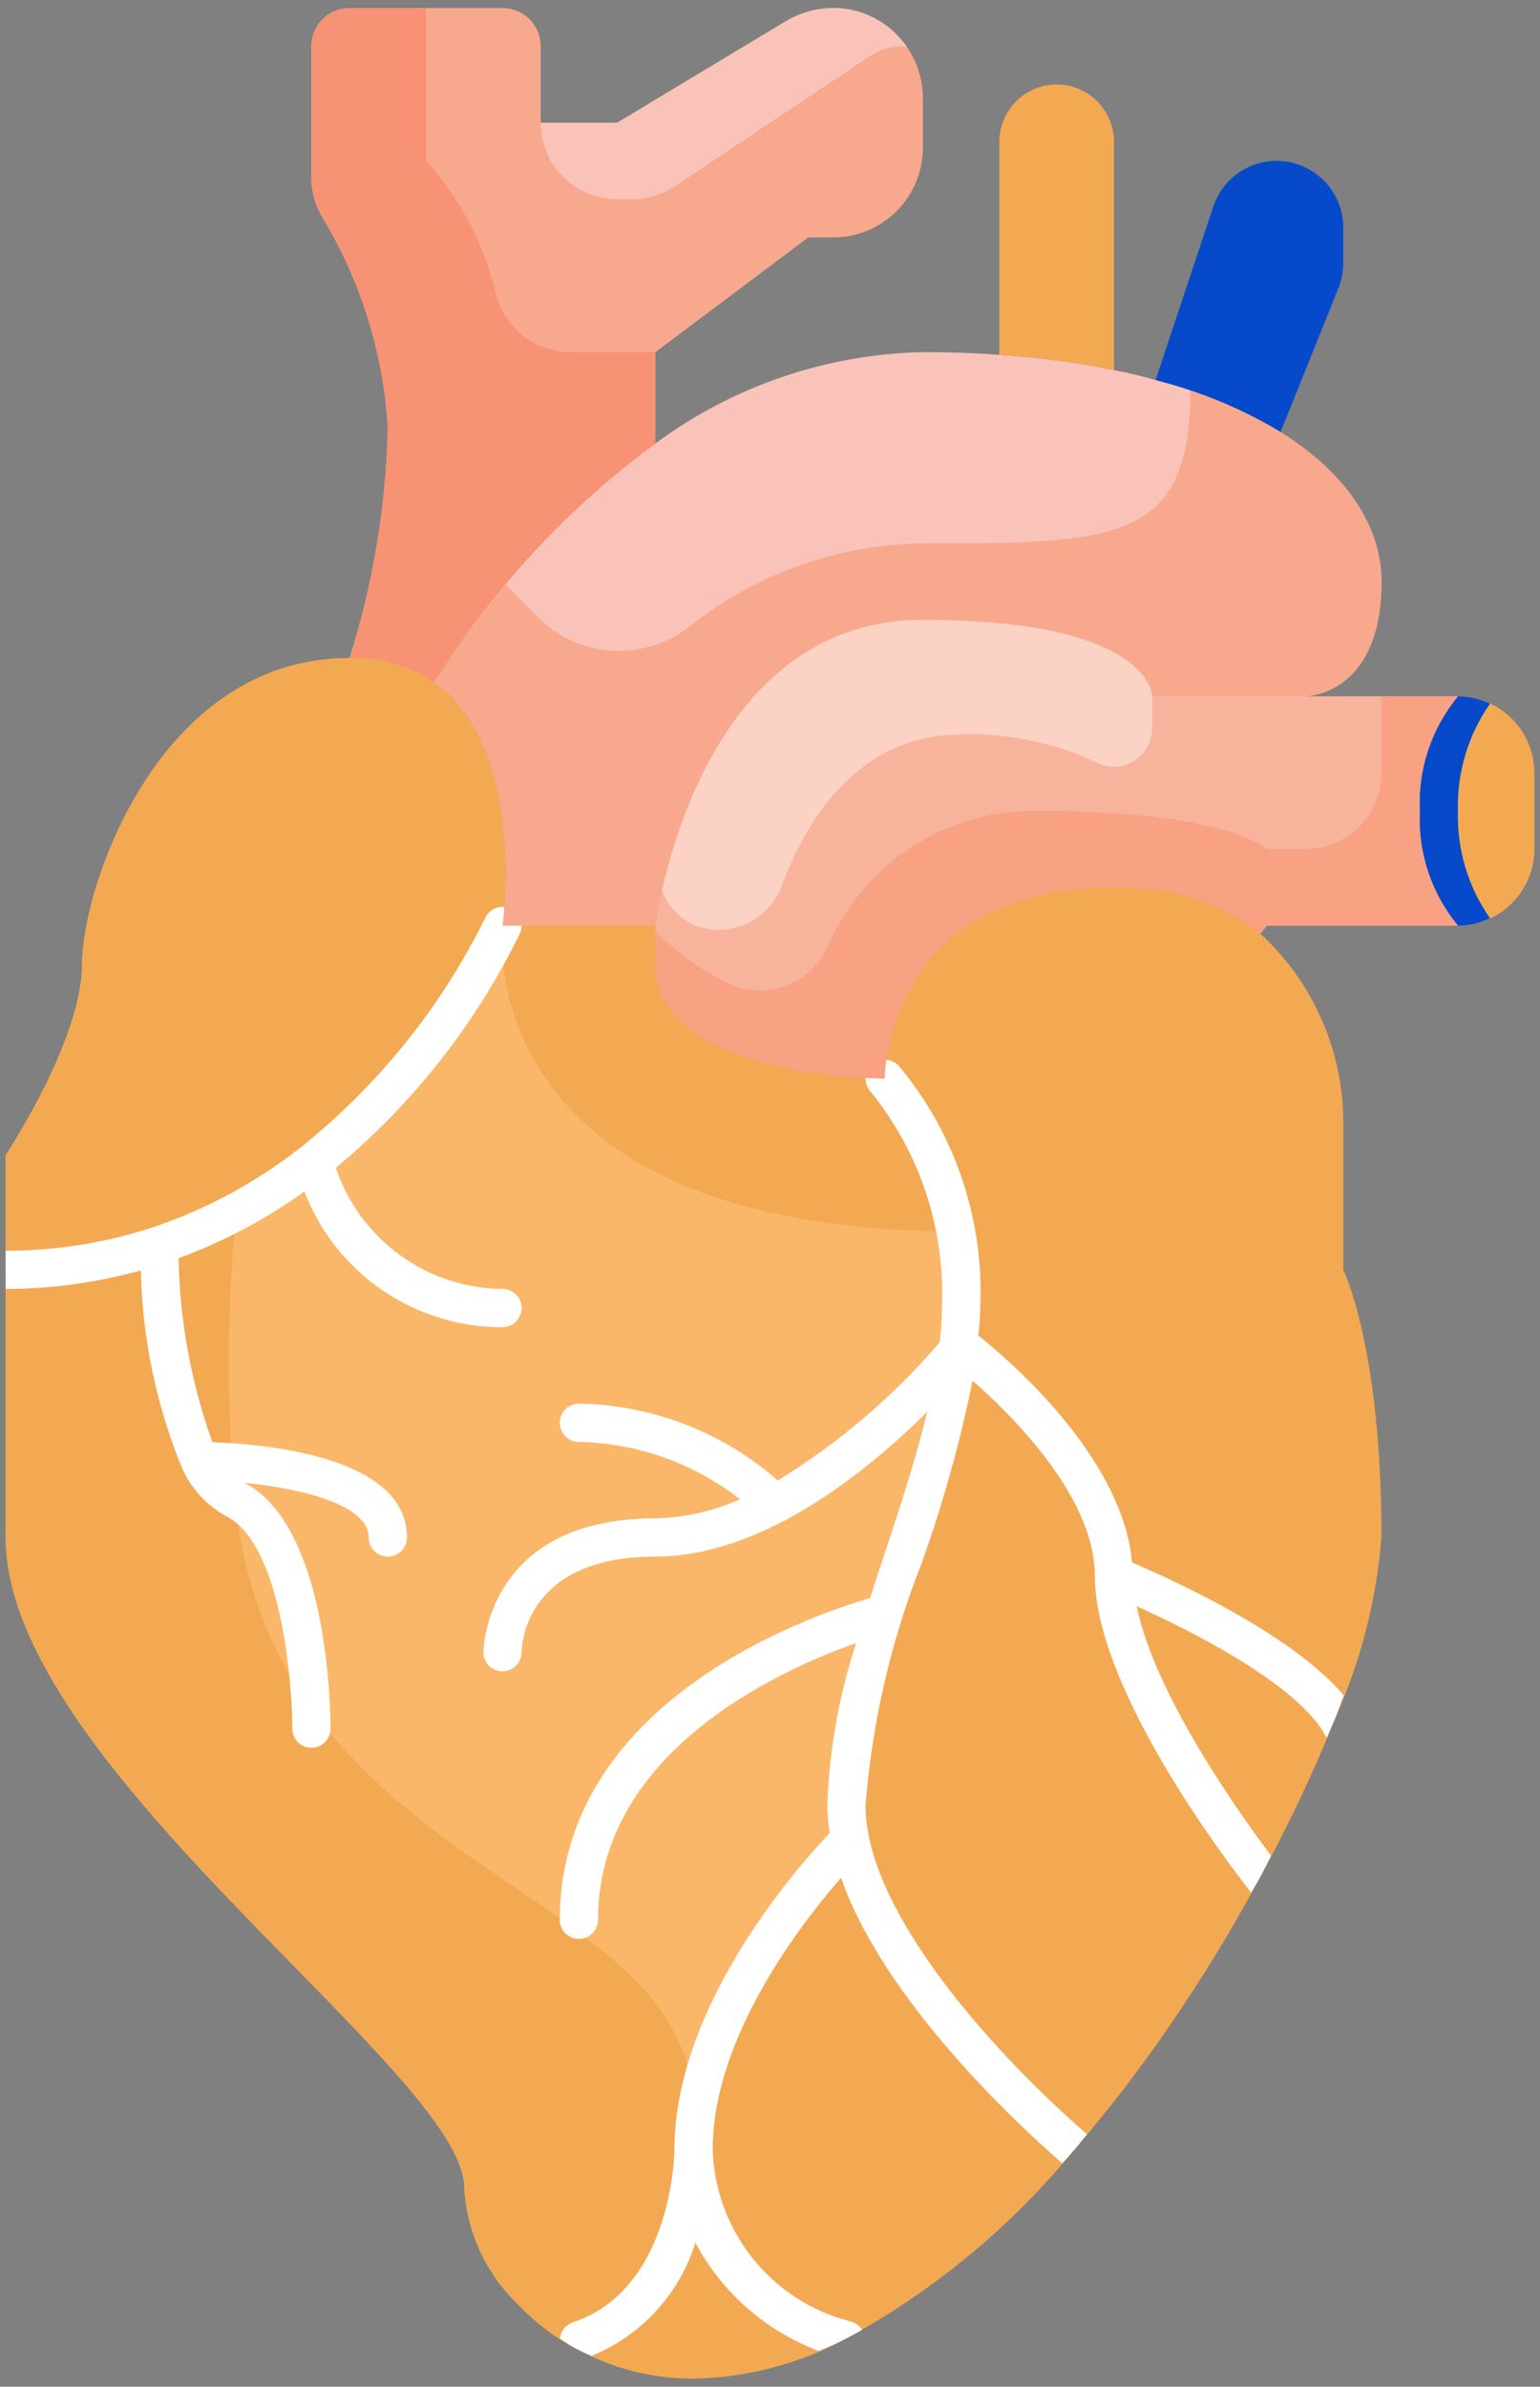
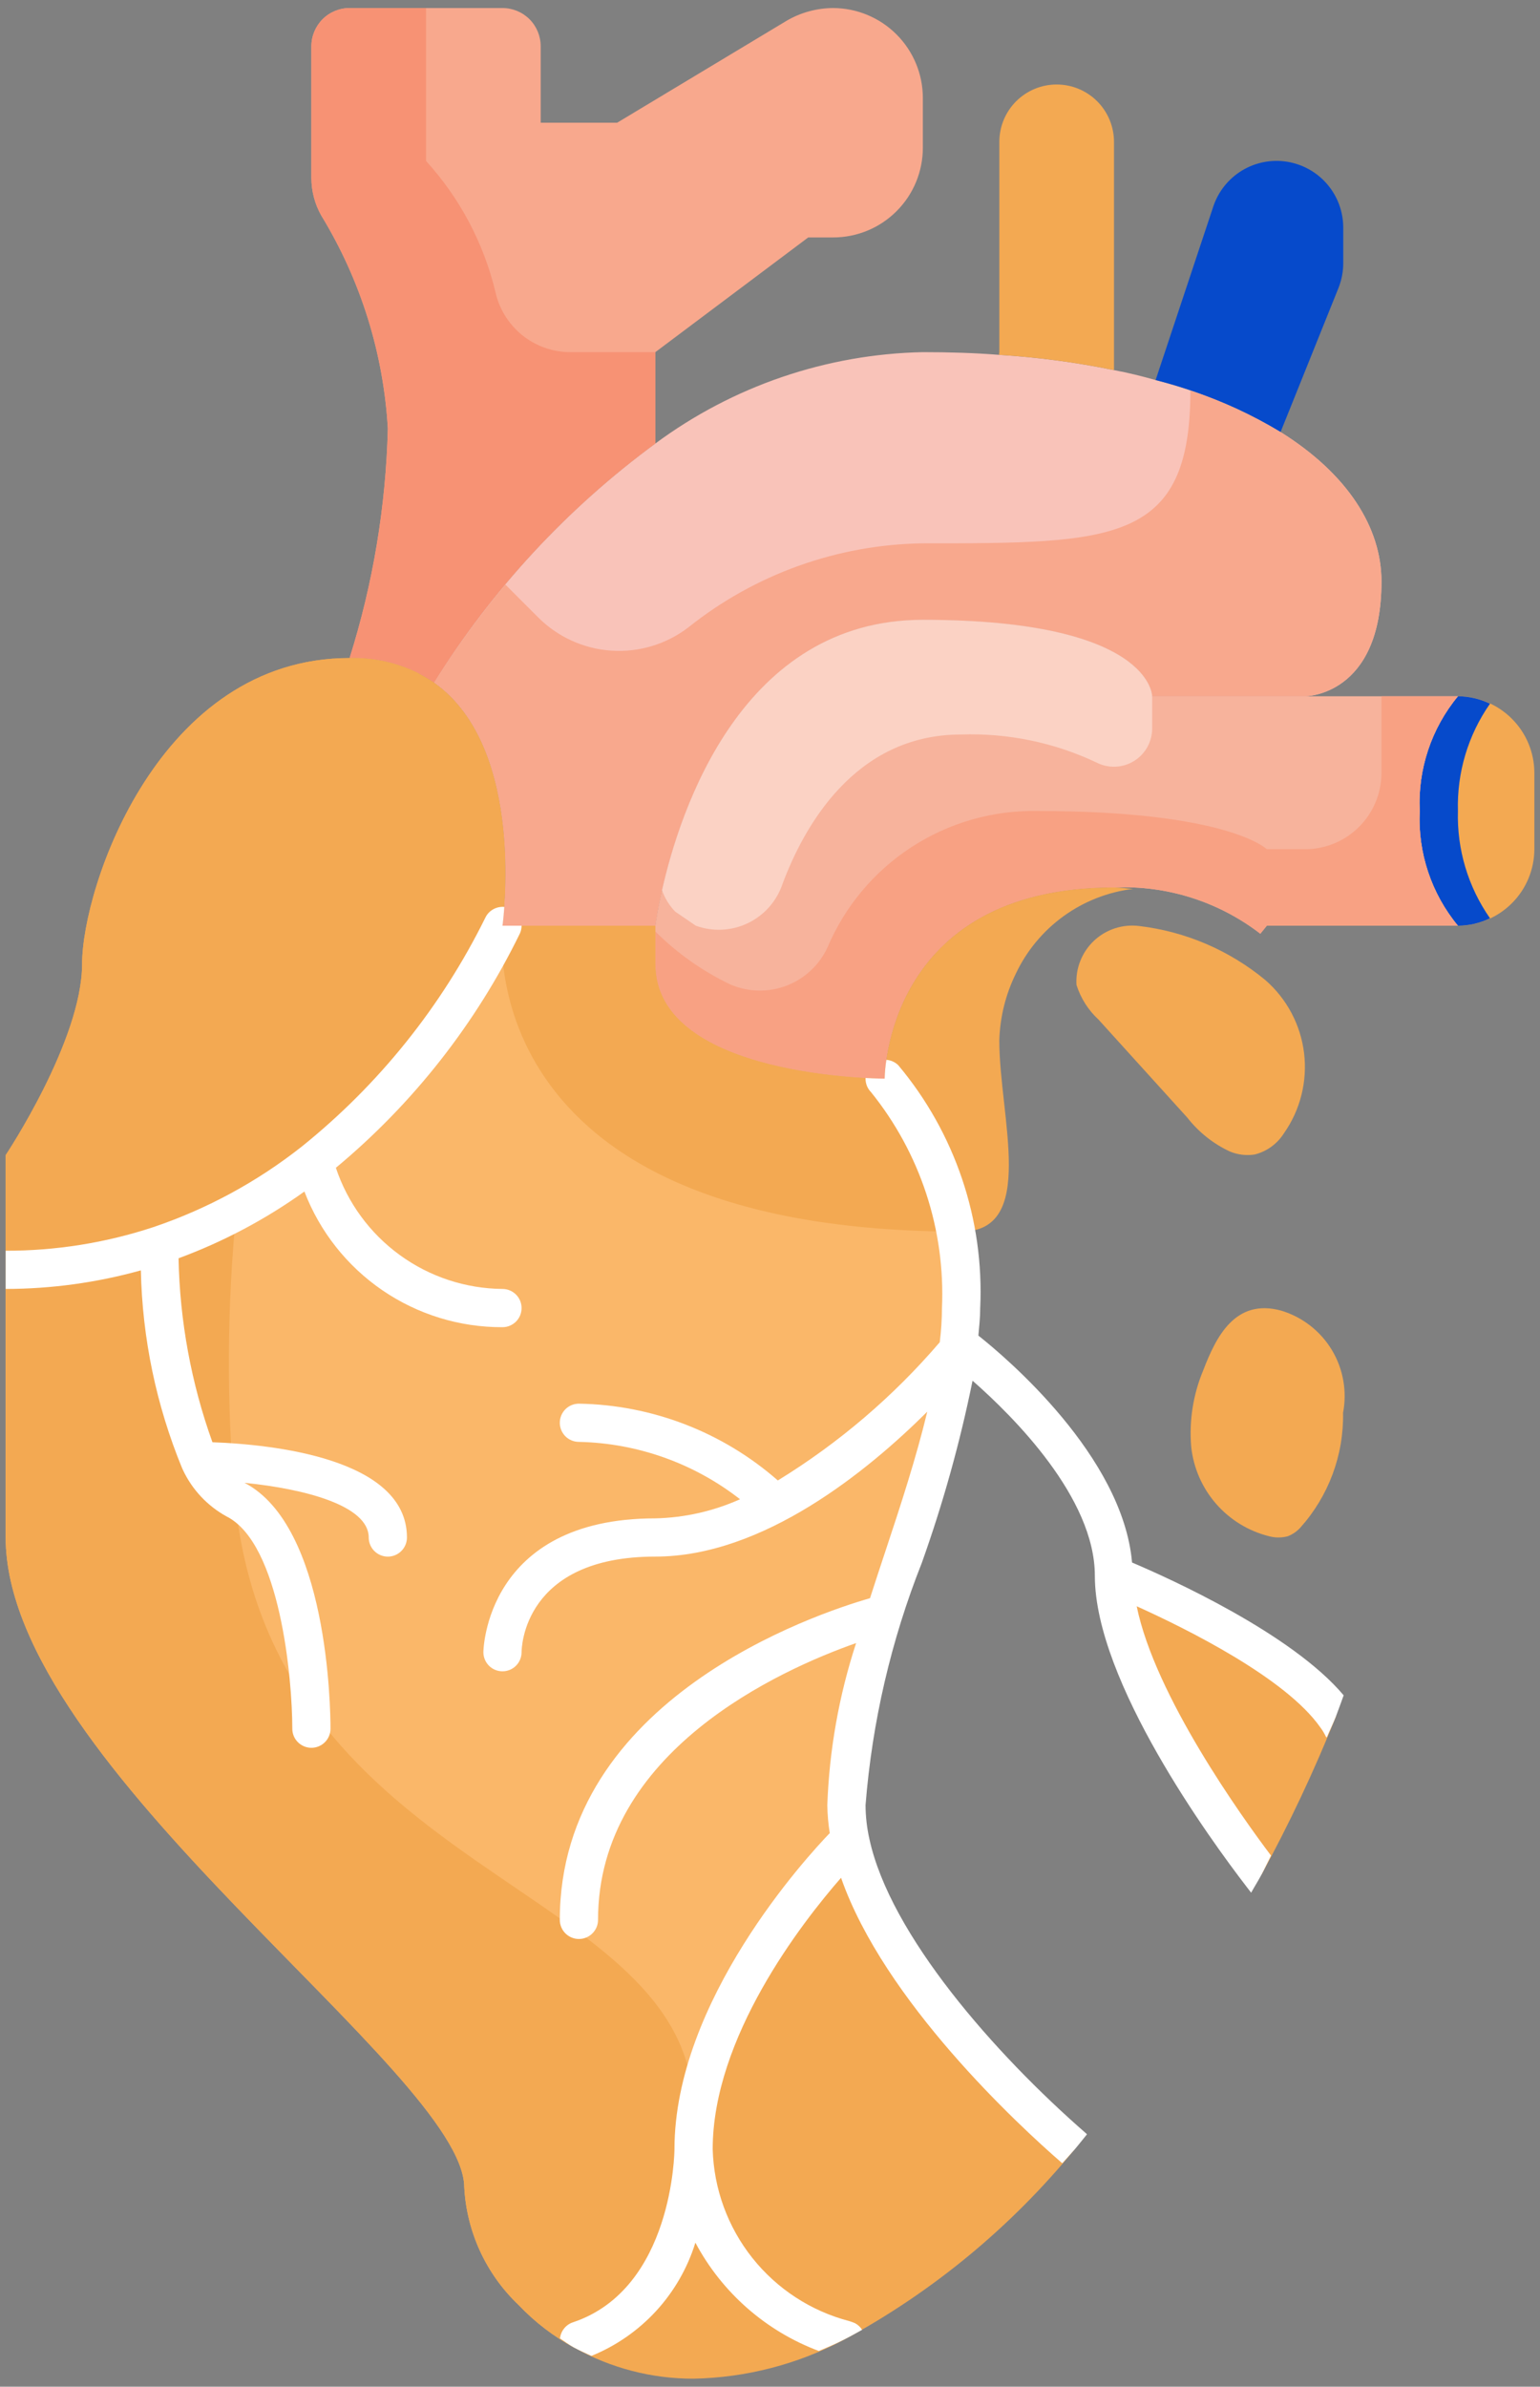
<svg xmlns="http://www.w3.org/2000/svg" width="51" height="79" viewBox="0 0 51 79" fill="none">
  <rect x="0" y="0" width="51" height="79" fill="#808080" stroke="none" />
  <path d="M21.703 14.681C18.78 16.828 16.293 19.513 14.375 22.591C13.553 22.03 12.573 21.746 11.578 21.781C12.353 19.322 12.779 16.765 12.844 14.188C12.701 11.692 11.944 9.271 10.642 7.138C10.425 6.756 10.312 6.324 10.312 5.885V1.531C10.312 1.196 10.446 0.874 10.683 0.636C10.921 0.399 11.242 0.266 11.578 0.266H16.641C16.976 0.266 17.298 0.399 17.536 0.636C17.773 0.874 17.906 1.196 17.906 1.531V4.062H20.438L26.057 0.683C26.522 0.413 27.05 0.269 27.588 0.266C28.377 0.268 29.132 0.582 29.689 1.139C30.247 1.696 30.561 2.452 30.562 3.24V4.885C30.563 5.276 30.486 5.663 30.337 6.024C30.188 6.385 29.969 6.713 29.692 6.989C29.416 7.266 29.088 7.485 28.727 7.634C28.366 7.783 27.979 7.86 27.588 7.859H26.766L21.703 11.656V14.681Z" fill="#F8A88D" />
  <path d="M21.703 14.681C24.271 12.779 27.367 11.722 30.562 11.656C31.436 11.656 32.284 11.682 33.081 11.745C34.361 11.824 35.634 11.993 36.891 12.251C37.371 12.34 37.827 12.454 38.27 12.58C39.726 12.949 41.121 13.528 42.409 14.301C44.636 15.694 45.75 17.465 45.75 19.25C45.75 23.047 43.219 23.047 43.219 23.047H38.156C38.156 23.047 38.156 20.516 30.562 20.516C22.969 20.516 21.703 30.641 21.703 30.641H16.64C16.64 30.641 17.476 24.781 14.375 22.591C16.293 19.513 18.78 16.828 21.703 14.681Z" fill="#F9C3B9" />
  <path d="M48.282 23.047C48.952 23.049 49.595 23.316 50.069 23.791C50.544 24.265 50.811 24.907 50.813 25.578V28.109C50.811 28.78 50.544 29.423 50.069 29.897C49.595 30.371 48.952 30.639 48.282 30.641C47.402 29.577 46.95 28.223 47.016 26.844C46.95 25.465 47.402 24.111 48.282 23.047Z" fill="#F3A952" />
  <path d="M49.345 23.291C49.013 23.132 48.65 23.048 48.282 23.047C47.402 24.111 46.95 25.465 47.016 26.844C46.95 28.223 47.402 29.577 48.282 30.641C48.65 30.639 49.013 30.556 49.345 30.396C48.618 29.357 48.245 28.111 48.282 26.844C48.245 25.576 48.618 24.33 49.345 23.291Z" fill="#064ACB" />
  <path d="M48.281 23.047C47.401 24.111 46.95 25.465 47.016 26.844C46.95 28.223 47.401 29.577 48.281 30.641H41.953L41.738 30.906C40.353 29.84 38.636 29.297 36.891 29.375C29.297 29.375 29.297 35.703 29.297 35.703C29.297 35.703 21.703 35.703 21.703 31.906V30.641C21.703 30.641 22.969 20.516 30.562 20.516C38.156 20.516 38.156 23.047 38.156 23.047H48.281Z" fill="#F7B39C" />
  <path d="M36.892 4.695V12.251C35.635 11.993 34.362 11.824 33.082 11.745L33.095 11.656V4.695C33.095 4.192 33.295 3.709 33.651 3.353C34.007 2.997 34.49 2.797 34.993 2.797C35.497 2.797 35.98 2.997 36.336 3.353C36.691 3.709 36.892 4.192 36.892 4.695Z" fill="#F3A952" />
  <path d="M44.484 7.53V8.695C44.486 8.976 44.434 9.255 44.332 9.517L42.408 14.301C41.12 13.528 39.726 12.948 38.27 12.58L40.181 6.834C40.347 6.337 40.684 5.916 41.132 5.644C41.581 5.373 42.111 5.27 42.628 5.354C43.145 5.438 43.616 5.702 43.956 6.101C44.296 6.5 44.483 7.006 44.484 7.53Z" fill="#064ACB" />
  <path d="M5.263 41.221C3.625 41.762 1.912 42.036 0.188 42.031V38.234C0.188 38.234 2.719 34.437 2.719 31.906C2.719 29.375 5.25 21.781 11.578 21.781C12.573 21.746 13.553 22.03 14.375 22.591C17.476 24.781 16.641 30.641 16.641 30.641C15.153 33.673 13.014 36.34 10.376 38.45C8.843 39.659 7.113 40.597 5.263 41.221Z" fill="#F3A952" />
  <path d="M44.244 56.814C43.525 58.608 42.701 60.357 41.776 62.053C40.89 60.902 36.891 55.535 36.891 52.156C36.891 52.156 42.561 54.422 44.244 56.814Z" fill="#F3A952" />
  <path d="M22.968 71.141C23.004 72.59 23.509 73.988 24.409 75.125C25.308 76.262 26.553 77.076 27.955 77.443C26.417 78.258 24.709 78.7 22.968 78.734C21.586 78.737 20.226 78.384 19.02 77.709L19.171 77.469C22.968 76.203 22.968 71.141 22.968 71.141Z" fill="#F3A952" />
-   <path d="M31.828 44.562C31.828 44.562 36.891 48.359 36.891 52.156C36.891 55.535 40.89 60.902 41.776 62.053C40.828 63.825 39.78 65.54 38.637 67.192C37.696 68.557 36.682 69.871 35.6 71.128C35.195 70.774 29.17 65.623 28.171 60.99C28.081 60.583 28.035 60.167 28.031 59.75C28.031 55.143 31.183 49.473 31.739 44.676C31.803 44.6 31.828 44.562 31.828 44.562Z" fill="#F3A952" />
  <path d="M28.171 60.99C29.17 65.622 35.195 70.773 35.6 71.128C33.487 73.711 30.89 75.856 27.955 77.443C26.553 77.076 25.309 76.262 24.409 75.125C23.51 73.988 23.004 72.59 22.969 71.141C22.969 66.078 28.031 61.016 28.031 61.016L28.171 60.99Z" fill="#F3A952" />
-   <path d="M44.484 42.031C44.484 42.031 45.75 44.562 45.75 50.891C45.584 52.936 45.075 54.938 44.244 56.814C42.561 54.422 36.891 52.156 36.891 52.156C36.891 48.359 31.828 44.562 31.828 44.562C31.828 44.562 31.803 44.6 31.739 44.676C31.8 44.219 31.83 43.758 31.828 43.297C31.959 40.539 31.057 37.831 29.297 35.703C29.297 35.703 29.297 29.375 36.891 29.375C38.636 29.297 40.353 29.84 41.738 30.906C42.58 31.68 43.257 32.616 43.729 33.658C44.2 34.7 44.458 35.825 44.484 36.969V42.031Z" fill="#F3A952" />
  <path d="M31.739 44.676C31.183 49.473 28.031 55.143 28.031 59.75C28.035 60.167 28.081 60.583 28.171 60.99L28.031 61.016C28.031 61.016 22.969 66.078 22.969 71.141C22.969 71.141 22.969 76.203 19.172 77.469L19.02 77.709C18.333 77.337 17.71 76.859 17.172 76.292C16.1 75.273 15.457 73.883 15.375 72.406C15.375 68.609 0.188 58.484 0.188 50.891V42.031C1.912 42.036 3.625 41.762 5.263 41.221C7.113 40.597 8.843 39.659 10.376 38.45C13.014 36.34 15.153 33.673 16.641 30.641H21.703V31.906C21.703 35.703 29.297 35.703 29.297 35.703C31.057 37.831 31.959 40.539 31.828 43.297C31.83 43.758 31.8 44.219 31.739 44.676Z" fill="#FAB769" />
  <path d="M42.409 14.301C41.469 13.73 40.467 13.27 39.422 12.928C39.422 17.984 36.891 17.984 30.562 17.984C27.735 18.024 25.002 19.004 22.793 20.769C22.064 21.326 21.157 21.599 20.241 21.536C19.326 21.474 18.464 21.081 17.817 20.43L16.735 19.348C15.878 20.376 15.089 21.459 14.375 22.591C17.476 24.781 16.64 30.641 16.64 30.641H21.703C21.703 30.641 22.969 20.516 30.562 20.516C38.156 20.516 38.156 23.047 38.156 23.047H43.219C43.219 23.047 45.75 23.047 45.75 19.25C45.75 17.465 44.636 15.694 42.409 14.301Z" fill="#F8A88D" />
-   <path d="M23.044 30.641C23.322 30.742 23.618 30.787 23.914 30.772C24.21 30.758 24.5 30.684 24.767 30.556C25.034 30.428 25.273 30.248 25.47 30.026C25.666 29.804 25.817 29.546 25.912 29.265C26.604 27.407 28.284 24.312 31.827 24.312C33.373 24.259 34.908 24.576 36.306 25.236C36.499 25.337 36.714 25.385 36.931 25.378C37.148 25.371 37.359 25.308 37.545 25.196C37.731 25.084 37.884 24.926 37.991 24.737C38.098 24.548 38.155 24.335 38.156 24.118V23.047C38.156 23.047 38.156 20.516 30.562 20.516C24.567 20.516 22.521 26.812 21.924 29.469C22.018 29.732 22.166 29.972 22.359 30.174C22.552 30.376 22.785 30.535 23.044 30.641Z" fill="#FBD2C4" />
+   <path d="M23.044 30.641C23.322 30.742 23.618 30.787 23.914 30.772C24.21 30.758 24.5 30.684 24.767 30.556C25.034 30.428 25.273 30.248 25.47 30.026C25.666 29.804 25.817 29.546 25.912 29.265C26.604 27.407 28.284 24.312 31.827 24.312C33.373 24.259 34.908 24.576 36.306 25.236C36.499 25.337 36.714 25.385 36.931 25.378C37.148 25.371 37.359 25.308 37.545 25.196C37.731 25.084 37.884 24.926 37.991 24.737C38.098 24.548 38.155 24.335 38.156 24.118V23.047C38.156 23.047 38.156 20.516 30.562 20.516C24.567 20.516 22.521 26.812 21.924 29.469C22.018 29.732 22.166 29.972 22.359 30.174Z" fill="#FBD2C4" />
  <path d="M48.281 23.047H45.75V25.578C45.75 26.25 45.483 26.893 45.009 27.368C44.534 27.843 43.89 28.109 43.219 28.109H41.953C41.953 28.109 40.688 26.844 34.359 26.844C32.879 26.816 31.425 27.233 30.184 28.04C28.943 28.847 27.973 30.008 27.398 31.372C27.125 31.953 26.636 32.404 26.035 32.63C25.435 32.856 24.77 32.839 24.181 32.583C23.262 32.143 22.424 31.551 21.703 30.832V31.906C21.703 35.703 29.297 35.703 29.297 35.703C29.297 35.703 29.297 29.375 36.891 29.375C38.636 29.297 40.353 29.84 41.738 30.906L41.953 30.641H48.281C47.401 29.577 46.95 28.223 47.016 26.844C46.95 25.465 47.401 24.111 48.281 23.047Z" fill="#F8A183" />
  <path d="M16.409 9.673C16.022 8.054 15.231 6.559 14.109 5.328V0.266H11.578C11.242 0.266 10.921 0.399 10.683 0.636C10.446 0.874 10.312 1.196 10.312 1.531V5.885C10.312 6.324 10.425 6.756 10.642 7.138C11.944 9.271 12.701 11.692 12.844 14.188C12.779 16.765 12.353 19.322 11.578 21.781C12.573 21.746 13.553 22.03 14.375 22.591C16.293 19.513 18.78 16.828 21.703 14.681V11.656H18.873C18.299 11.653 17.743 11.455 17.295 11.095C16.848 10.734 16.535 10.233 16.409 9.673Z" fill="#F79274" />
-   <path d="M27.588 0.266C27.05 0.269 26.522 0.413 26.057 0.683L20.438 4.063H17.906C17.906 4.734 18.173 5.378 18.648 5.852C19.122 6.327 19.766 6.594 20.438 6.594H20.936C21.436 6.594 21.925 6.446 22.341 6.169L28.807 1.858C29.126 1.645 29.502 1.531 29.885 1.531C29.935 1.531 29.982 1.543 30.03 1.546C29.929 1.4 29.815 1.264 29.689 1.139C29.415 0.86 29.088 0.64 28.727 0.49C28.366 0.34 27.979 0.263 27.588 0.266Z" fill="#F9C3B9" />
  <path d="M7.826 40.106C8.273 35.524 9.077 30.984 10.23 26.527C10.473 25.588 10.93 24.717 11.565 23.984C12.201 23.25 12.998 22.674 13.893 22.3C13.175 21.941 12.38 21.762 11.578 21.781C5.25 21.781 2.719 29.375 2.719 31.906C2.719 34.437 0.188 38.234 0.188 38.234V42.031C1.912 42.036 3.625 41.762 5.263 41.221C6.147 40.923 7.005 40.55 7.826 40.106Z" fill="#F3A952" />
  <path d="M7.781 49.625C7.499 46.458 7.513 43.271 7.826 40.106C7.005 40.55 6.147 40.923 5.263 41.221C3.625 41.763 1.912 42.036 0.188 42.032V50.891C0.188 58.485 15.375 68.61 15.375 72.406C15.457 73.883 16.1 75.273 17.172 76.292C17.71 76.859 18.333 77.337 19.02 77.709L19.172 77.469C22.969 76.203 22.969 71.141 22.969 71.141V69.875C22.969 62.282 9.047 62.282 7.781 49.625Z" fill="#F3A952" />
  <path d="M31.576 40.766C31.291 38.902 30.503 37.152 29.298 35.703C29.298 35.703 21.704 35.703 21.704 31.906V30.641H16.641C16.641 30.641 15.396 40.656 31.576 40.766Z" fill="#F3A952" />
  <path d="M33.094 34.438C33.116 33.669 33.303 32.914 33.643 32.224C34.001 31.468 34.545 30.814 35.223 30.324C35.902 29.834 36.693 29.524 37.523 29.422C37.308 29.409 37.116 29.375 36.891 29.375C29.297 29.375 29.297 35.703 29.297 35.703C30.502 37.152 31.29 38.902 31.575 40.766H31.828C34.359 40.766 33.094 36.969 33.094 34.438Z" fill="#F3A952" />
  <path d="M6.028 48.59L6.036 48.605C6.045 48.623 6.051 48.644 6.061 48.662C6.367 49.31 6.87 49.845 7.498 50.191C9.284 51.084 9.68 55.574 9.68 57.219C9.68 57.387 9.746 57.548 9.865 57.666C9.984 57.785 10.145 57.852 10.312 57.852C10.48 57.852 10.641 57.785 10.76 57.666C10.879 57.548 10.945 57.387 10.945 57.219C10.945 56.534 10.863 50.523 8.098 49.081C10.096 49.281 12.211 49.834 12.211 50.891C12.211 51.059 12.278 51.22 12.396 51.338C12.515 51.457 12.676 51.524 12.844 51.524C13.012 51.524 13.172 51.457 13.291 51.338C13.41 51.22 13.477 51.059 13.477 50.891C13.477 48.257 8.97 47.809 7.035 47.738C6.332 45.783 5.954 43.726 5.913 41.649C7.395 41.102 8.797 40.359 10.081 39.439C10.59 40.765 11.49 41.904 12.661 42.706C13.833 43.508 15.221 43.935 16.641 43.93C16.808 43.93 16.969 43.863 17.088 43.745C17.207 43.626 17.273 43.465 17.273 43.297C17.273 43.129 17.207 42.968 17.088 42.85C16.969 42.731 16.808 42.664 16.641 42.664C15.418 42.653 14.229 42.261 13.24 41.542C12.25 40.823 11.51 39.813 11.123 38.654C13.682 36.528 15.76 33.883 17.219 30.894C17.255 30.814 17.273 30.728 17.273 30.641H16.641C16.641 30.641 16.674 30.404 16.701 30.019C16.571 30.007 16.441 30.036 16.327 30.101C16.214 30.166 16.124 30.264 16.069 30.383C14.619 33.318 12.545 35.901 9.994 37.951C8.518 39.116 6.853 40.019 5.072 40.62C3.496 41.139 1.847 41.402 0.188 41.399V42.664C1.701 42.662 3.207 42.455 4.665 42.049C4.712 44.295 5.174 46.513 6.028 48.59Z" fill="white" />
  <path d="M44.498 56.115C42.776 54.067 38.732 52.246 37.49 51.719C37.183 48.199 33.314 44.929 32.401 44.208C32.427 43.909 32.461 43.621 32.461 43.297C32.598 40.37 31.628 37.499 29.745 35.255C29.639 35.153 29.501 35.091 29.354 35.081C29.322 35.287 29.303 35.495 29.297 35.703C29.297 35.703 29.054 35.703 28.664 35.681C28.661 35.767 28.675 35.853 28.706 35.934C28.737 36.014 28.784 36.087 28.844 36.148C30.473 38.165 31.309 40.707 31.195 43.297C31.193 43.675 31.169 44.052 31.122 44.427C29.584 46.223 27.775 47.767 25.759 49.003C23.934 47.403 21.6 46.502 19.172 46.461C19.004 46.461 18.843 46.527 18.724 46.646C18.606 46.765 18.539 46.926 18.539 47.094C18.539 47.261 18.606 47.422 18.724 47.541C18.843 47.66 19.004 47.726 19.172 47.726C21.109 47.767 22.98 48.433 24.508 49.625C23.624 50.02 22.671 50.236 21.703 50.258C16.074 50.258 16.008 54.643 16.008 54.687C16.008 54.855 16.075 55.016 16.193 55.135C16.312 55.254 16.473 55.32 16.641 55.32C16.808 55.32 16.969 55.254 17.088 55.135C17.207 55.016 17.273 54.855 17.273 54.687C17.273 54.561 17.324 51.523 21.703 51.523C25.273 51.523 28.738 48.687 30.708 46.727C30.346 48.231 29.837 49.797 29.326 51.332C29.154 51.852 28.98 52.376 28.812 52.9C27.029 53.412 18.539 56.231 18.539 63.547C18.539 63.715 18.606 63.876 18.724 63.994C18.843 64.113 19.004 64.18 19.172 64.18C19.34 64.18 19.501 64.113 19.619 63.994C19.738 63.876 19.805 63.715 19.805 63.547C19.805 57.978 25.829 55.273 28.352 54.385C27.784 56.12 27.463 57.926 27.398 59.75C27.403 60.06 27.43 60.369 27.479 60.675C26.726 61.457 22.336 66.224 22.336 71.141C22.336 71.187 22.298 75.76 18.972 76.869C18.857 76.907 18.756 76.978 18.681 77.073C18.605 77.167 18.558 77.281 18.545 77.401C18.704 77.504 18.854 77.621 19.02 77.709C19.186 77.798 19.4 77.893 19.586 77.98C20.401 77.649 21.133 77.141 21.729 76.493C22.324 75.845 22.768 75.073 23.029 74.232C23.91 75.885 25.364 77.16 27.117 77.817C27.397 77.698 27.678 77.582 27.955 77.437C28.154 77.338 28.352 77.226 28.55 77.117C28.493 77.024 28.411 76.948 28.315 76.897C28.253 76.87 28.19 76.847 28.126 76.828C26.858 76.497 25.732 75.764 24.916 74.738C24.101 73.713 23.639 72.45 23.602 71.141C23.602 67.441 26.539 63.658 27.853 62.154C29.278 66.231 33.725 70.342 35.153 71.581C35.16 71.588 35.173 71.592 35.182 71.6C35.321 71.444 35.462 71.292 35.6 71.133C35.738 70.973 35.863 70.806 35.997 70.646C35.984 70.637 35.978 70.62 35.965 70.613C32.944 67.981 29.477 64.042 28.791 60.867C28.709 60.5 28.666 60.126 28.664 59.75C28.882 56.999 29.51 54.297 30.527 51.732C31.23 49.764 31.792 47.749 32.208 45.701C33.562 46.889 36.258 49.575 36.258 52.156V52.171C36.268 55.666 40.099 60.912 41.268 62.432C41.357 62.551 41.406 62.613 41.434 62.648C41.544 62.449 41.67 62.251 41.775 62.053C41.88 61.856 41.982 61.637 42.092 61.42C41.123 60.135 38.249 56.131 37.644 53.167C39.302 53.915 42.58 55.542 43.725 57.176C43.795 57.27 43.856 57.371 43.907 57.477C43.907 57.492 43.93 57.497 43.938 57.512C44.034 57.282 44.154 57.035 44.243 56.81C44.331 56.584 44.411 56.35 44.498 56.115Z" fill="white" />
  <path d="M35.65 32.601C35.789 33.041 36.041 33.437 36.38 33.749L39.318 36.991C39.693 37.471 40.176 37.856 40.728 38.114C40.988 38.222 41.272 38.257 41.55 38.214C41.951 38.114 42.298 37.862 42.519 37.513C43.062 36.741 43.3 35.795 43.187 34.858C43.073 33.921 42.616 33.059 41.904 32.44C40.712 31.454 39.262 30.833 37.727 30.651C37.457 30.617 37.183 30.643 36.924 30.727C36.666 30.811 36.428 30.951 36.23 31.138C36.032 31.324 35.877 31.552 35.777 31.805C35.676 32.057 35.633 32.329 35.65 32.601Z" fill="#F3A952" />
  <path d="M39.449 47.891C39.524 48.589 39.812 49.248 40.274 49.777C40.736 50.306 41.349 50.681 42.031 50.85C42.233 50.904 42.445 50.904 42.647 50.85C42.808 50.787 42.952 50.688 43.067 50.56C43.999 49.518 44.504 48.162 44.478 46.763C44.615 46.048 44.482 45.307 44.106 44.683C43.729 44.059 43.135 43.597 42.438 43.384C40.899 42.955 40.265 44.27 39.85 45.351C39.513 46.153 39.376 47.024 39.449 47.891Z" fill="#F3A952" />
</svg>